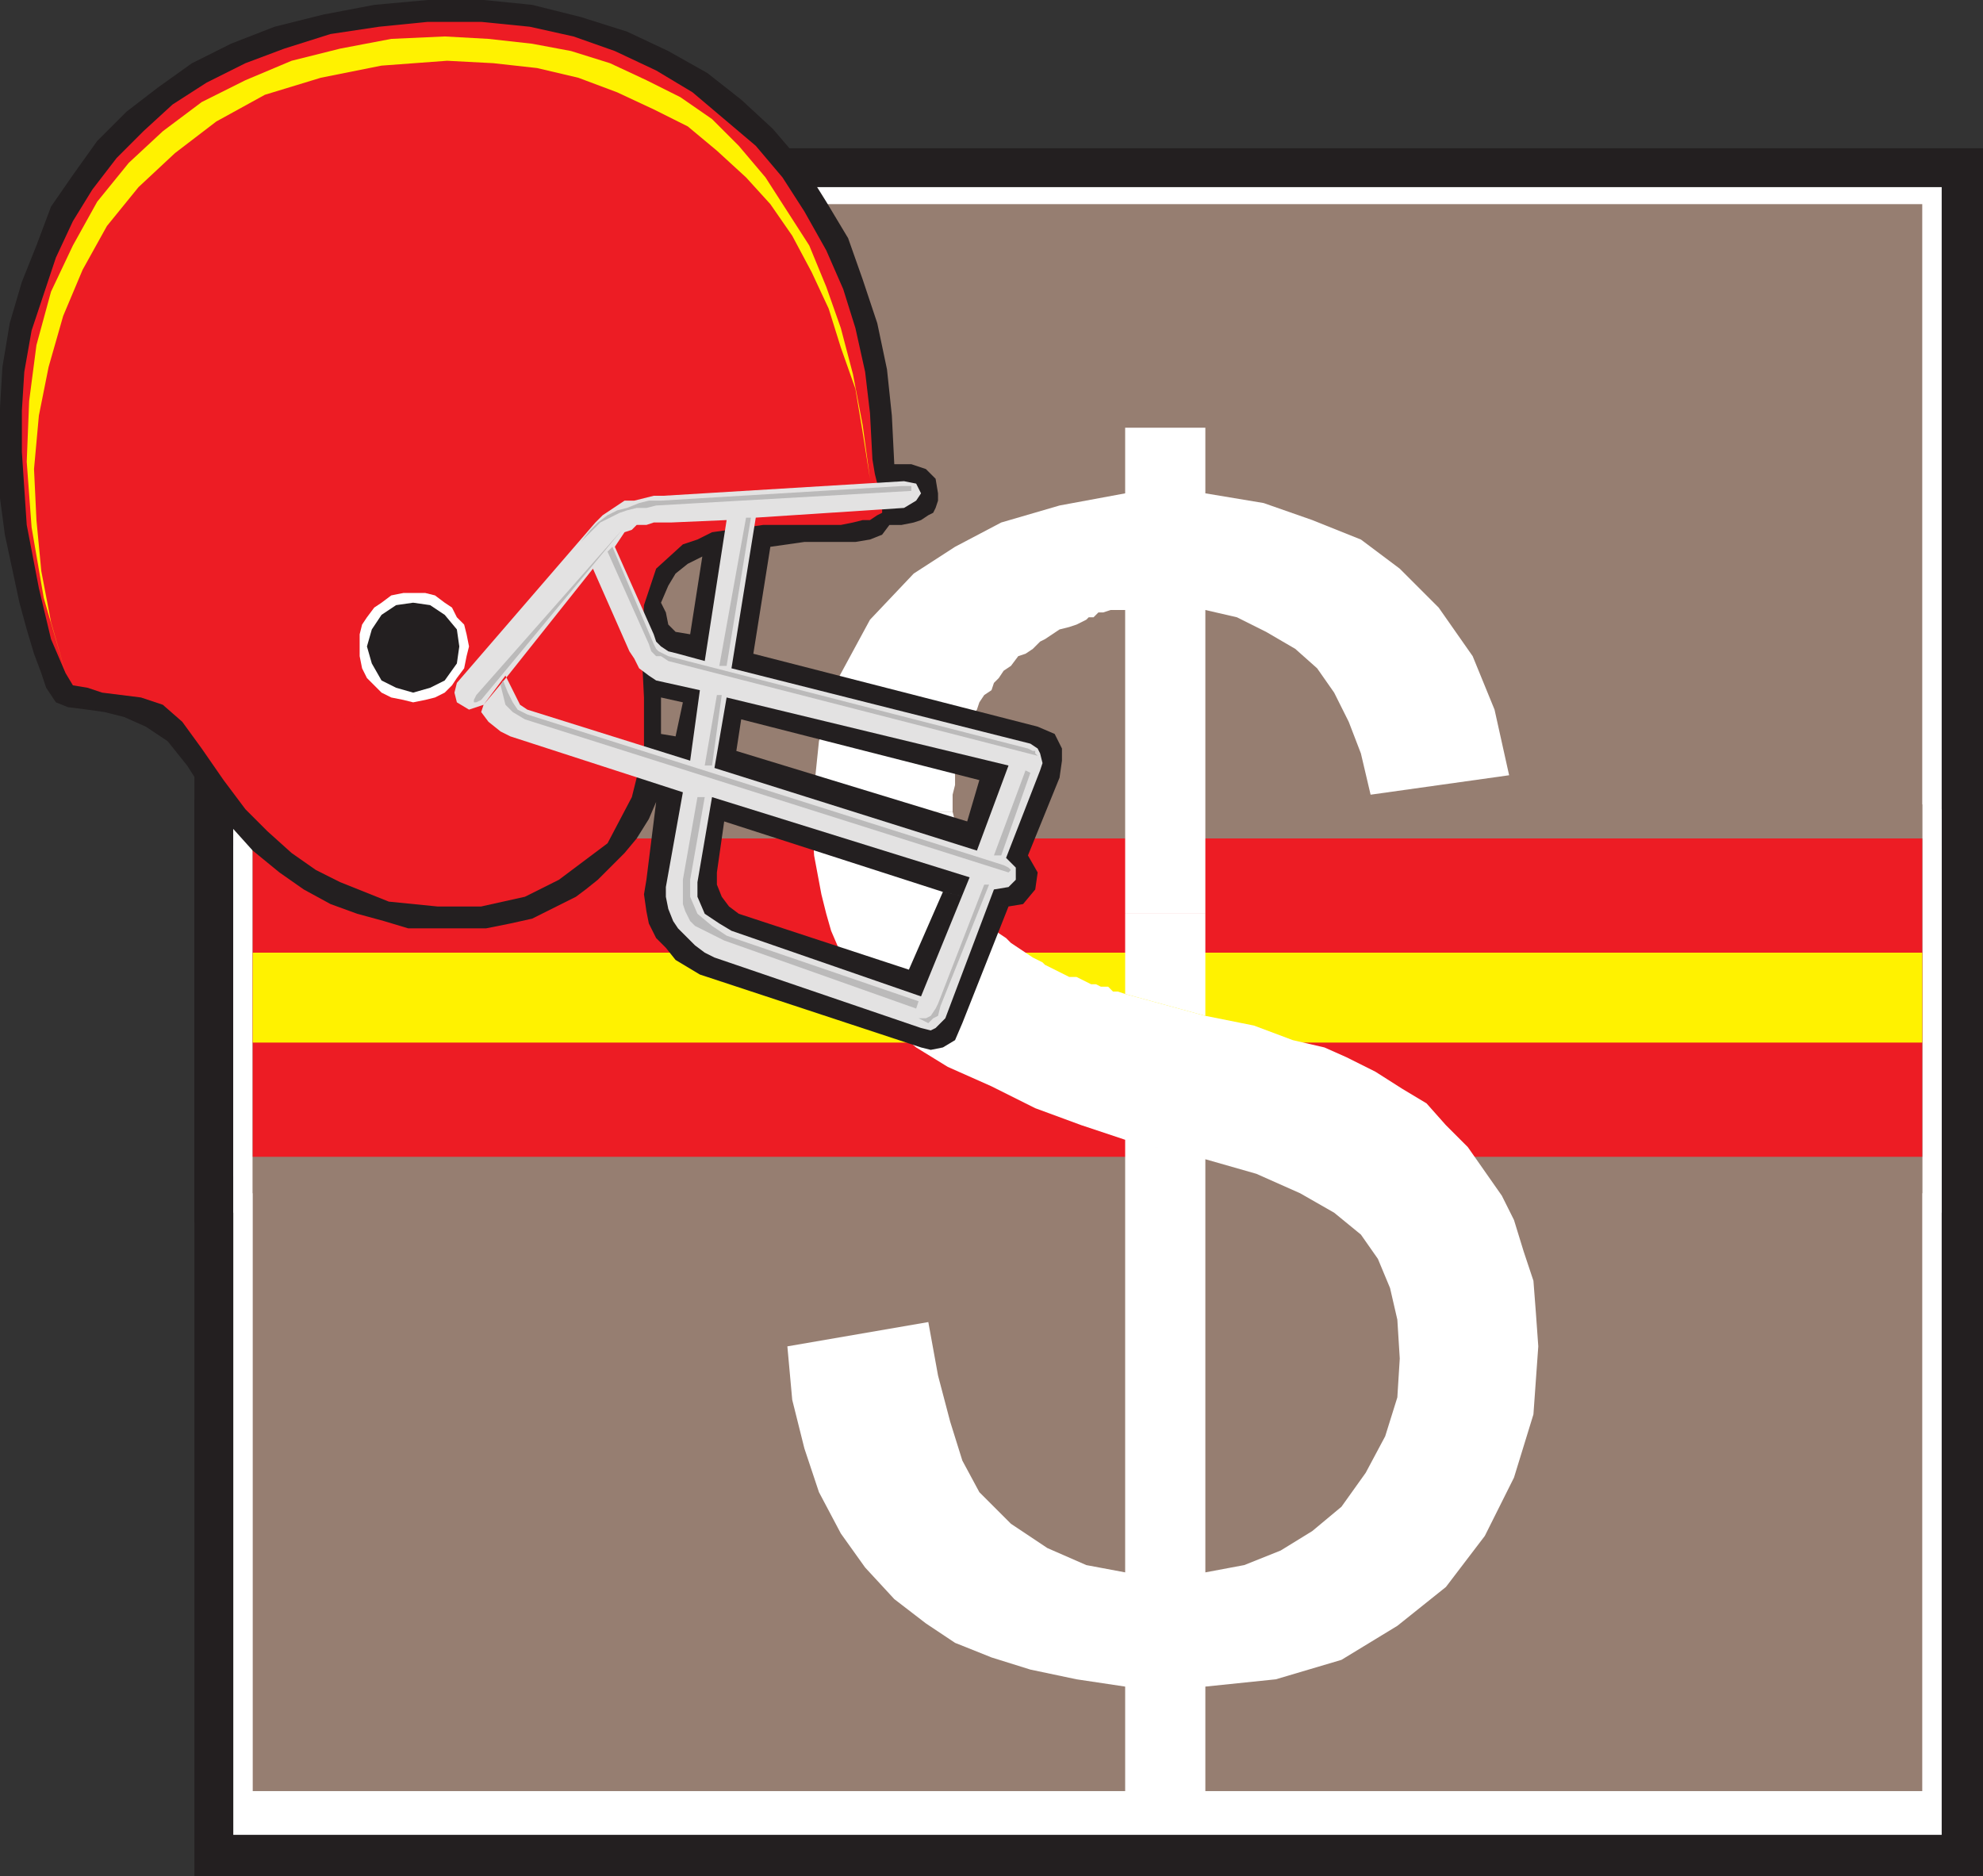
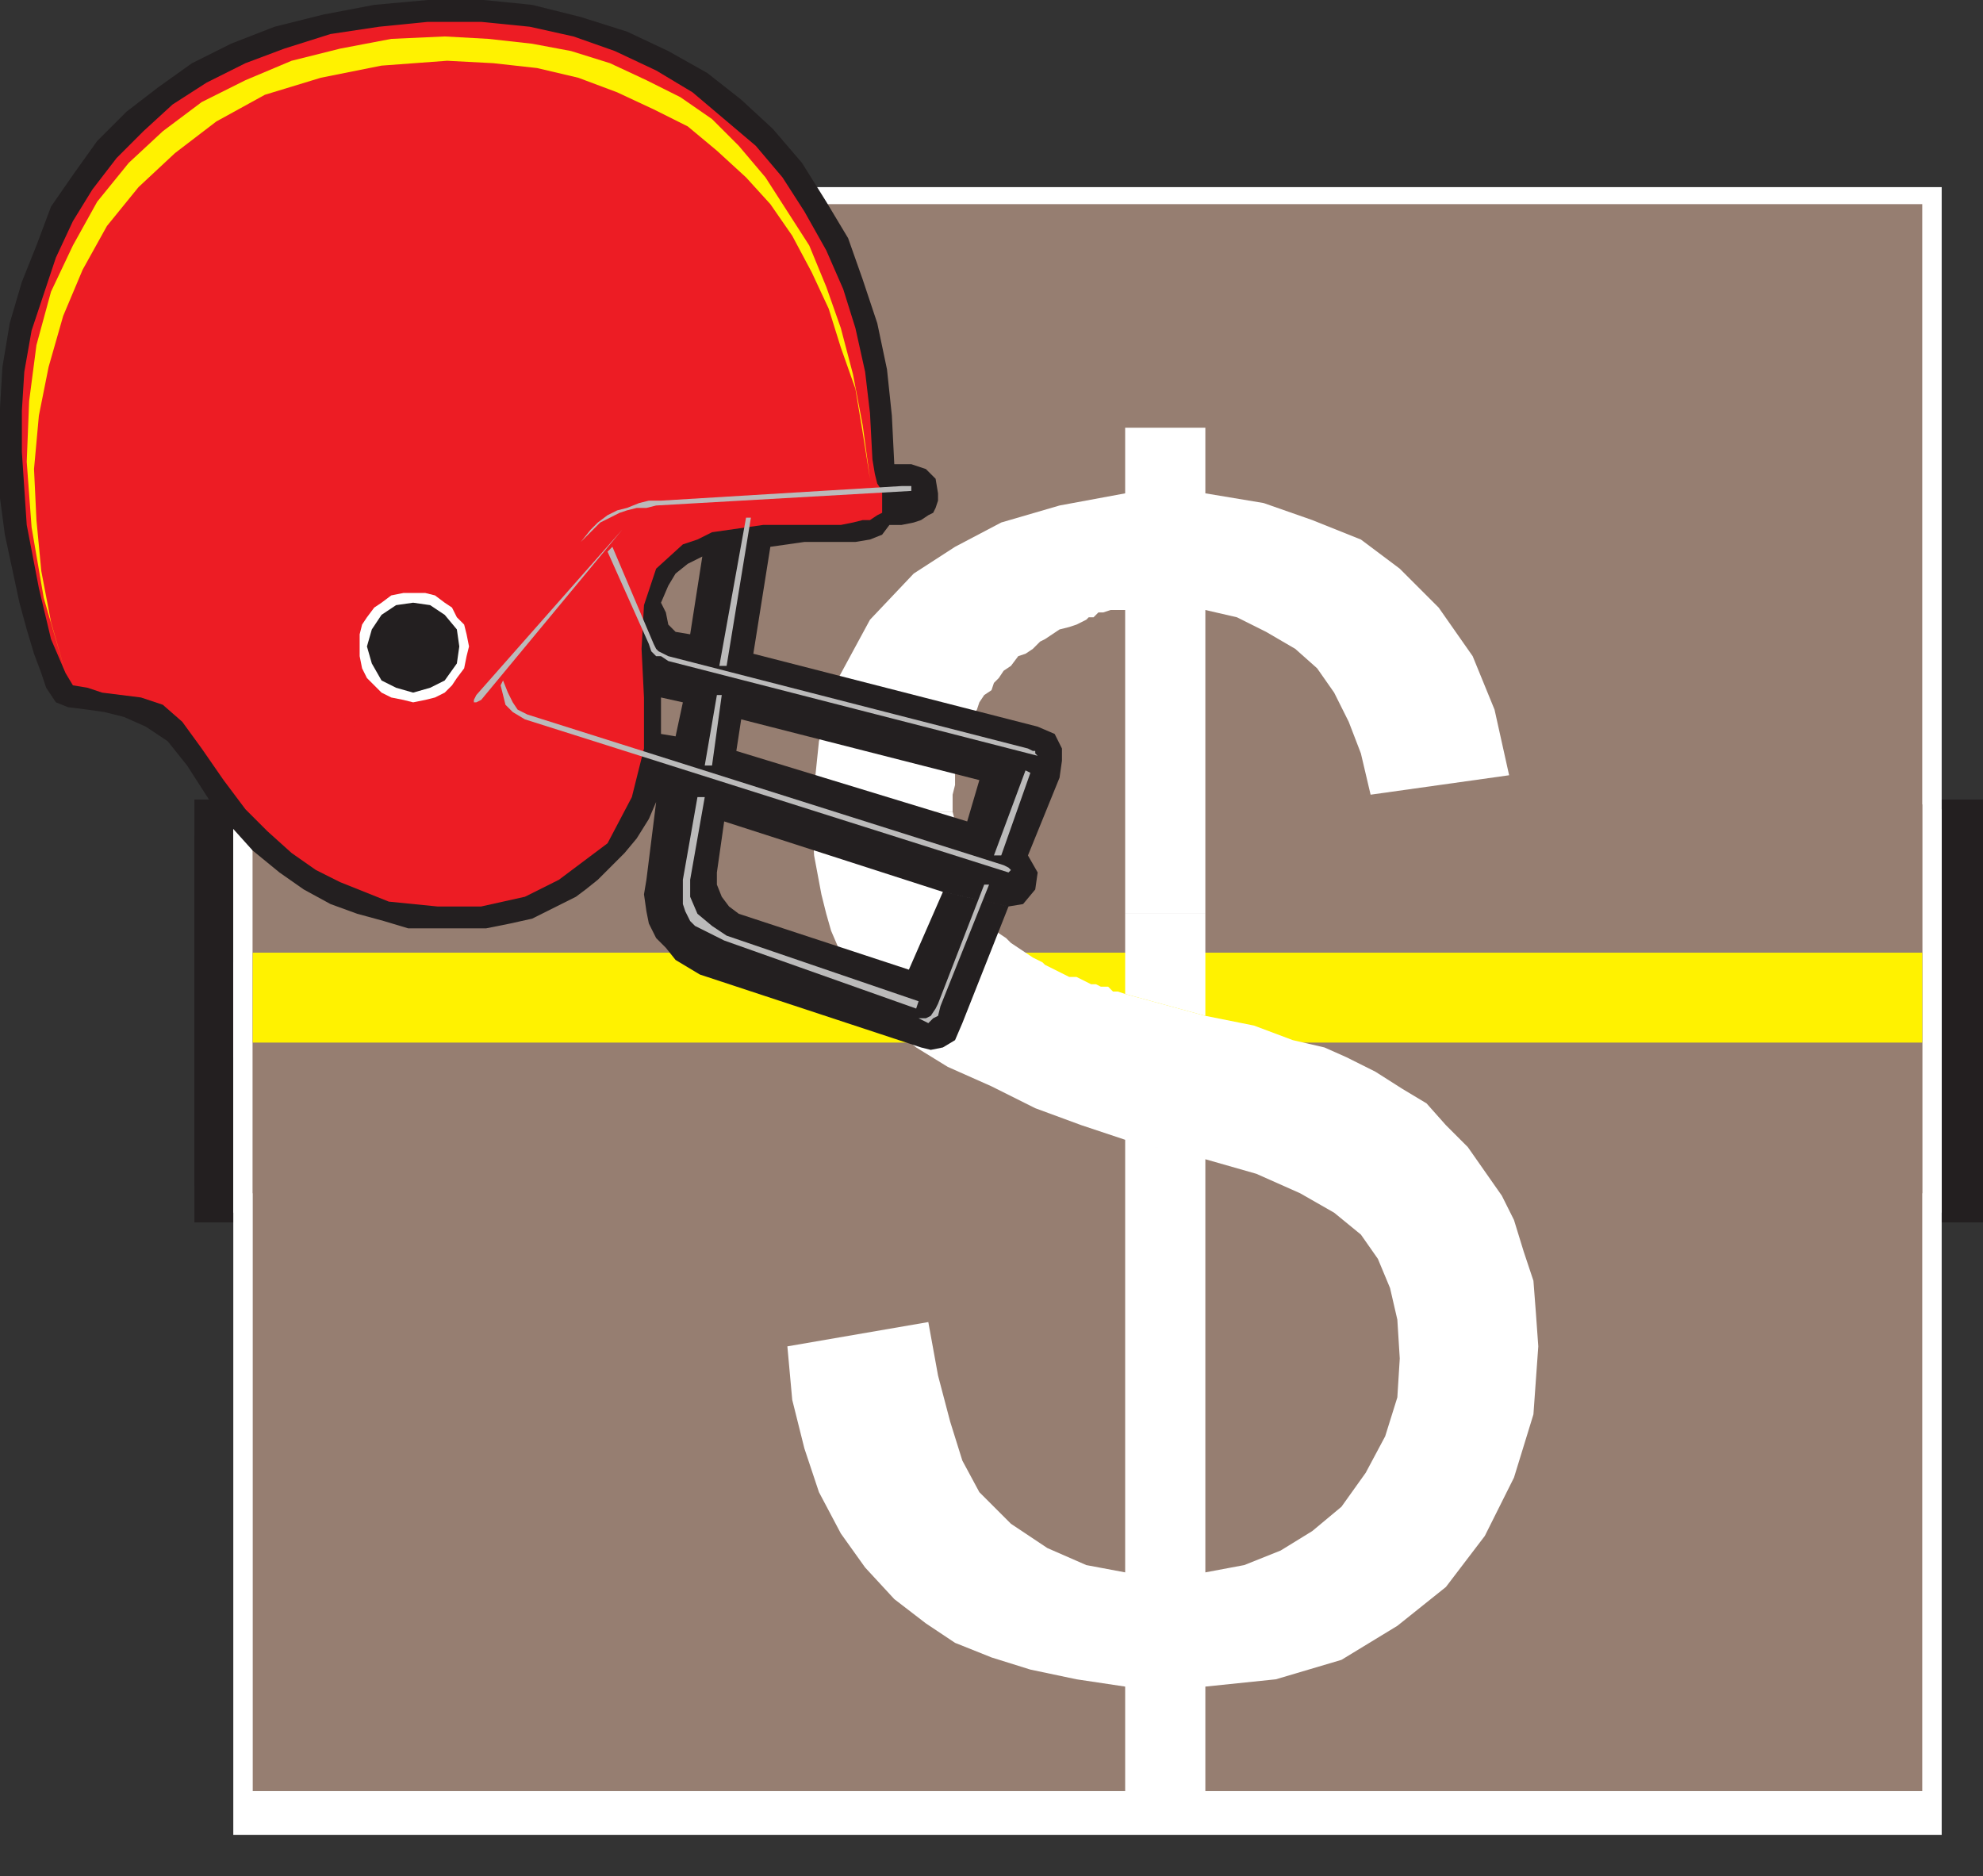
<svg xmlns="http://www.w3.org/2000/svg" width="612" height="579">
  <rect width="100%" height="100%" fill="#333333" stroke="none" />
-   <path fill="#231f20" fill-rule="evenodd" d="M60 45.75h552V579H60V45.75" />
  <path fill="#231f20" fill-rule="evenodd" d="M60 246.75h552v130.5H60v-130.5" />
  <path fill="#231f20" fill-rule="evenodd" d="M60 258h552v108H60V258" />
  <path fill="#231f20" fill-rule="evenodd" d="M60 296.25h552V327H60v-30.75" />
  <path fill="#fff" fill-rule="evenodd" d="M72 57.75h527.25v508.5H72V57.75" />
  <path fill="#fff" fill-rule="evenodd" d="M72 249.75h527.25v124.5H72v-124.5" />
-   <path fill="#fff" fill-rule="evenodd" d="M72 261h527.25v102H72V261" />
  <path fill="#fff" fill-rule="evenodd" d="M72 297h527.25v29.25H72V297" />
  <path fill="#fff" fill-rule="evenodd" d="M78.75 251.25h514.5V373.5H78.75V251.25" />
  <path fill="#fff" fill-rule="evenodd" d="M78.75 261.75h514.5v100.5H78.75v-100.5" />
  <path fill="#fff" fill-rule="evenodd" d="M78.75 297.75h514.5v27.75H78.75v-27.75" />
  <path fill="#967e71" fill-rule="evenodd" d="M78 63h515.25v489.75H78V63" />
  <path fill="#967e71" fill-rule="evenodd" d="M78 248.25h515.25v120H78v-120" />
-   <path fill="#ed1c24" fill-rule="evenodd" d="M78 258.75h515.25V357H78v-98.25" />
  <path fill="#fff200" fill-rule="evenodd" d="M78 294h515.25v27.75H78V294" />
  <path fill="#fff" fill-rule="evenodd" d="m250.5 250.5 2.25-21.75 6-19.5 9.75-18L282 177l12.75-8.25 14.25-7.5 18-5.25 20.25-3.75V132H372v20.25l18 3 15 5.25 15 6 12 9 12 12 10.5 15 6.75 16.5 4.5 20.25-42.75 6-3-12.75-3.75-9.75-4.5-9-5.25-7.5-6.75-6-9-5.25-9-4.5-9.75-2.25h-29.25l-2.25.75H339l-1.5 1.5H336l-.75.75-3 1.5-2.25.75-3 .75-4.5 3-1.5.75-2.25 2.25-2.25 1.5-2.25.75-2.25 3-2.25 1.5-1.5 2.25-1.5 1.5L306 213l-2.25 1.5-1.5 2.25-.75 2.25-1.5 2.25-.75 3-.75 2.25-1.5 2.25V231l-.75 3-1.5 2.25v6l-.75 3v5.25h-43.5" />
  <path fill="#fff" fill-rule="evenodd" d="M347.25 250.5v-62.25H372v62.25h-24.75M255 282l-1.5-6-2.25-12-.75-13.5H294l.75 3v7.5l.75 2.25.75 3 1.5 4.5 1.5 2.25v2.25l1.5 2.25.75 2.25L303 282h-48m92.25 0v-31.5H372V282h-24.75M255 282l1.5 5.25 4.5 10.5 5.25 9 7.5 9 9 7.5 9.75 6 13.5 6 13.5 6.75 14.25 5.25 13.5 4.5 24.75 6 15.75 4.5 13.5 6 10.5 6L420 381l5.25 7.5 3.75 9 2.25 9.75.75 12-.75 12-3.75 12-6 11.25L414 465l-9 7.5-9.75 6L384 483l-12 2.25v-127.5l-24.75-6v133.5l-12-2.25-12-5.25-11.25-7.5-9.75-9.75-5.25-9.75-3.75-12-3.75-14.25-3-16.5-43.5 7.5 1.5 16.5 3.75 15 4.5 13.5 6.75 12.75 7.5 10.5 9 9.75 9.75 7.5 9 6 11.25 4.5 12 3.75 14.25 3 15 2.25v45L372 564v-43.5l21.75-2.25 20.25-6 17.25-10.5 15-12 12-15.75 9-18 6-19.5 1.5-21L474 405l-.75-9.75-3-9-3-9.75-3.75-7.5-10.5-15-6.75-6.75-6-6.75-7.5-4.5-8.25-5.25-9-4.5-6.75-3L399 321l-12-4.5-15-3-24.75-6.75L345 306h-1.5l-1.5-1.5h-2.25l-1.5-.75h-1.5l-4.5-2.25H330l-7.5-3.75-.75-.75-3-1.5L312 291l-1.5-1.5-2.25-1.5-1.5-1.5-.75-1.5-3-3h-48" />
  <path fill="#fff" fill-rule="evenodd" d="M347.25 282v24.75L372 313.5V282h-24.75" />
  <path fill="#231f20" fill-rule="evenodd" d="m227.25 231.75 71.25 21.75 3.75-12.75-73.5-18.75-1.5 9.75-3.75 21.75-2.25 15.75V273l1.5 3.75 2.25 3 3 2.25 52.5 17.25 10.5-24 20.25 4.5-14.25 36-2.25 5.25-3.75 2.25-3.75.75-3-.75-68.25-22.5-7.5-4.5-3-3.75-3-3-2.25-4.5-.75-3.75-.75-5.25.75-4.5 3-24 1.5-21 4.5.75 2.25-10.5-6.75-1.5V186l1.5 3 .75 3.75 2.25 2.25 4.5.75 3.75-24-4.5 2.25-3.75 3-2.25 3.75L204 186v40.5l-1.5 21-2.25 5.25-3.75 6-3.75 4.5-8.25 8.25-3.75 3-3 2.25-13.5 6.75-6.75 1.5-7.5 1.5h-24l-7.5-2.25-8.25-2.25-8.25-3-8.25-4.5-7.5-5.25L78 262.5l-6.75-7.5-6.75-8.25-6.75-10.5-6-7.5-6.75-4.5-6.75-3-6-1.5L27 219l-6-.75-3.75-1.5-3-4.5-1.5-4.5-2.25-6-2.25-7.5L6 186l-4.5-21L0 153.75V126l.75-12.75L3 99.75 6.75 87l4.5-11.25 4.5-12L22.5 54 30 43.5l9-9 9.75-7.5 10.5-7.5 12-6 13.5-5.25 15-3.75 15.75-3L132 0h17.25l15 1.5 15 3.75 14.25 4.5 12.75 6 12 6.75 10.5 8.25 9.75 9 9 10.5 7.5 12 6.75 11.25 4.5 12.75 4.5 13.5 3 14.25 1.5 14.25.75 15h5.25l4.5 1.5 3 3 .75 4.5v2.25l-.75 2.25-.75 1.5-1.5.75-2.25 1.5-2.25.75-3.75.75h-3.75l-2.25 3-3.75 1.5-4.5.75h-15.75l-10.5 1.5-5.25 33 87.75 22.5 5.25 2.25 2.25 4.5v3.75L327 240l-9.75 24 3 5.25-.75 5.25-3.75 4.5-4.5.75-20.25-4.5-67.5-21.75 3.75-21.75" />
  <path fill="#ed1c24" fill-rule="evenodd" d="M132 6.75h16.5l15 1.5 13.5 3 12.75 4.5 12.75 6 11.25 6.75 19.5 16.5 8.25 9.75 6.75 10.5 6.75 12 5.25 12 3.75 12 3 13.5 1.5 12.75.75 14.25.75 4.5.75 3 1.5 2.25v6.75l-1.5.75-2.25 1.5h-2.25l-3 .75-3.75.75h-24l-15.75 2.25-4.5 2.25-4.5 1.5-8.25 7.5-3.75 11.25-.75 13.5.75 15V231L195 246l-7.5 14.25-15 11.25-10.5 5.25-13.5 3H135l-15-1.5-15-6-7.5-3.75-7.5-5.25-7.5-6.75-6.75-6.75-6.75-9-6.75-9.75-6-8.25-6-5.25-6.75-2.25-12-1.5-4.5-1.5-4.5-.75-2.25-3.75-4.5-10.5L12 181.5 8.25 162l-1.5-22.5v-12.75l.75-12L9.75 102l7.5-22.5 5.25-11.25 6-9.75 7.5-9.75 8.25-8.25 9-8.25 10.5-6.75 12-6 12-4.5L102 10.5l15-2.25 15-1.5" />
  <path fill="#ed1c24" fill-rule="evenodd" d="m127.5 168.75 6 .75 6 1.5 5.25 3 4.5 3.75L153 183l3 4.5 1.5 6 .75 6-.75 6.75-1.5 5.25-3 5.25-3.75 4.5-4.5 3.75-5.25 3-6 2.25-6 .75-6-.75-6-2.25-5.25-3-4.5-3.75-3.75-4.5-3-5.25-1.5-5.25-.75-6.75.75-6 1.5-6 3-4.5 3.75-5.25 4.5-3.75 5.25-3 6-1.5 6-.75" />
  <path fill="#fff" fill-rule="evenodd" d="M127.5 183h3.75l3 .75 3 2.25 2.25 1.5 1.5 3 2.25 2.25.75 3 .75 3.75-.75 3-.75 3.75-2.25 3-1.5 2.25-2.25 2.25-3 1.5-3 .75-3.75.75-3-.75-3.75-.75-3-1.5-4.5-4.5-1.5-3-.75-3.75v-6.75l.75-3 1.5-2.25 2.25-3 2.25-1.5 3-2.25 3.75-.75h3" />
  <path fill="#231f20" fill-rule="evenodd" d="m127.5 186 5.25.75 4.5 3 3.75 4.5.75 5.25-.75 5.25-3.75 5.25-4.5 2.25-5.25 1.5-5.25-1.5-4.5-2.25-3-5.25-1.5-5.25 1.5-5.25 3-4.5 4.5-3 5.25-.75" />
-   <path fill="#e3e2e2" fill-rule="evenodd" d="M189.75 168.75 183 175.5l-26.25 33-7.5 9-4.5 1.5-3.75-2.25-.75-3 .75-3 42.75-49.5L186 159l6.75-4.5h3l6-1.5h3l74.25-4.5 3.75.75 1.5 3-1.5 2.25-3.75 2.25-45.75 3-7.5 46.5L318 229.5l2.25 1.5.75 1.5.75 3-.75 2.25-10.5 27 3 3v3.75l-2.25 2.25-4.5.75-15 39.75-3 3-1.5.75-3-.75-63.75-21.75-3-1.5-3-2.25-5.25-5.25-1.5-2.25-1.5-3.75-.75-3.75v-3l5.25-29.25 9 1.5-4.5 26.25v4.5l2.25 5.25 4.5 3 3.75 2.25 58.5 20.25 15-36.75-79.5-24.75-9-1.5-53.25-17.25-3-1.5-3.75-3-2.25-3 .75-2.25 6.75-9 4.5 9 2.25 1.5L213 234.75l7.5 2.25 81 25.5 9.75-26.25-87-21L220.5 237l-7.5-2.25 3-21.75-13.5-3-2.25-1.5-3-2.25-1.5-3-1.5-2.25L183 175.5l6.75-6.75 12 27 .75 2.25 1.5 1.5 2.25 1.5 3 .75 8.25 2.25 6.75-43.5-17.25.75h-5.25l-2.25.75h-3l-1.5 1.5-2.25.75-3 4.5" />
  <path fill="#bbbaba" fill-rule="evenodd" d="m155.25 210 1.5 3.75 1.5 3 1.5 2.25 3 1.5 147 46.5 1.5.75.75.75-.75.75L162 222l-3.75-2.25-2.25-2.25-1.5-6 .75-1.5m46.5-11.25.75 1.5.75.75 3 1.5 111 28.5 1.5.75h.75v.75l.75.75-114-29.25-2.25-1.5h-1.5L201 201l-.75-2.25-12.75-28.5 1.5-1.5 12.75 30m76.5-48.75L204 154.5h-3.75l-3 .75-3.75 1.5-3 .75-3 1.5-3 2.25-2.25 2.25-3 3.75 6-6 6-3 2.25-.75 3-.75h3l3-.75 78.75-4.5V150h-3" />
  <path fill="#bbbaba" fill-rule="evenodd" d="m148.5 216 43.5-52.5-45 51-.75 1.5v.75h.75l1.5-.75m83.25-56.25h-1.5L222 205.5h2.25l7.5-45.75m-9 54.75h-1.5l-3.75 21.75h2.25l3-21.75M217.5 246l-4.5 25.5v5.25l2.25 5.25 4.5 3.75 4.5 3L283.5 309l-.75 2.25-59.25-21-9-4.5-1.5-1.5-1.5-3-.75-2.25v-7.5l4.5-25.5h2.25m100.5-7.5-9 25.5h-2.25l9.75-26.25 1.5.75M305.25 273l-15 37.5-.75 3-1.5.75-1.5 1.5-3-1.5h2.25l1.5-.75 1.5-2.25.75-1.5L303.75 273h1.5" />
  <path fill="#fff200" fill-rule="evenodd" d="m138 18.75-20.25 1.5L99 24l-17.25 5.25-15 8.25L54 47.25l-11.25 10.5-9.75 12-7.5 13.5-6 14.25-4.5 15.75-3 15-1.5 16.5.75 15.75 1.5 15.75 3 15.75 4.5 15.75-6.75-23.25-3.75-21.75-1.5-20.25.75-18.75 2.25-17.25 4.5-16.5 6.75-14.25 7.5-13.5 9.75-12 10.5-9.75 12-9 13.5-6.75 14.25-6L105 15l15.75-3 16.5-.75 13.5.75 13.5 1.5 12 2.25 12 3.75 11.25 5.25L210 30l9.75 6.75L228 45l8.25 9.75 13.5 21L255 88.5l4.5 12.75 3.75 14.25 3 15.75 2.25 16.5-2.25-14.25L264 120l-4.5-12.75-3.75-12L250.5 84l-6-11.25-6.75-9.75-7.5-8.25-9-8.25-9-7.5-10.5-5.25-11.25-5.25-12-4.5-12.75-3-13.5-1.5-14.25-.75" />
</svg>